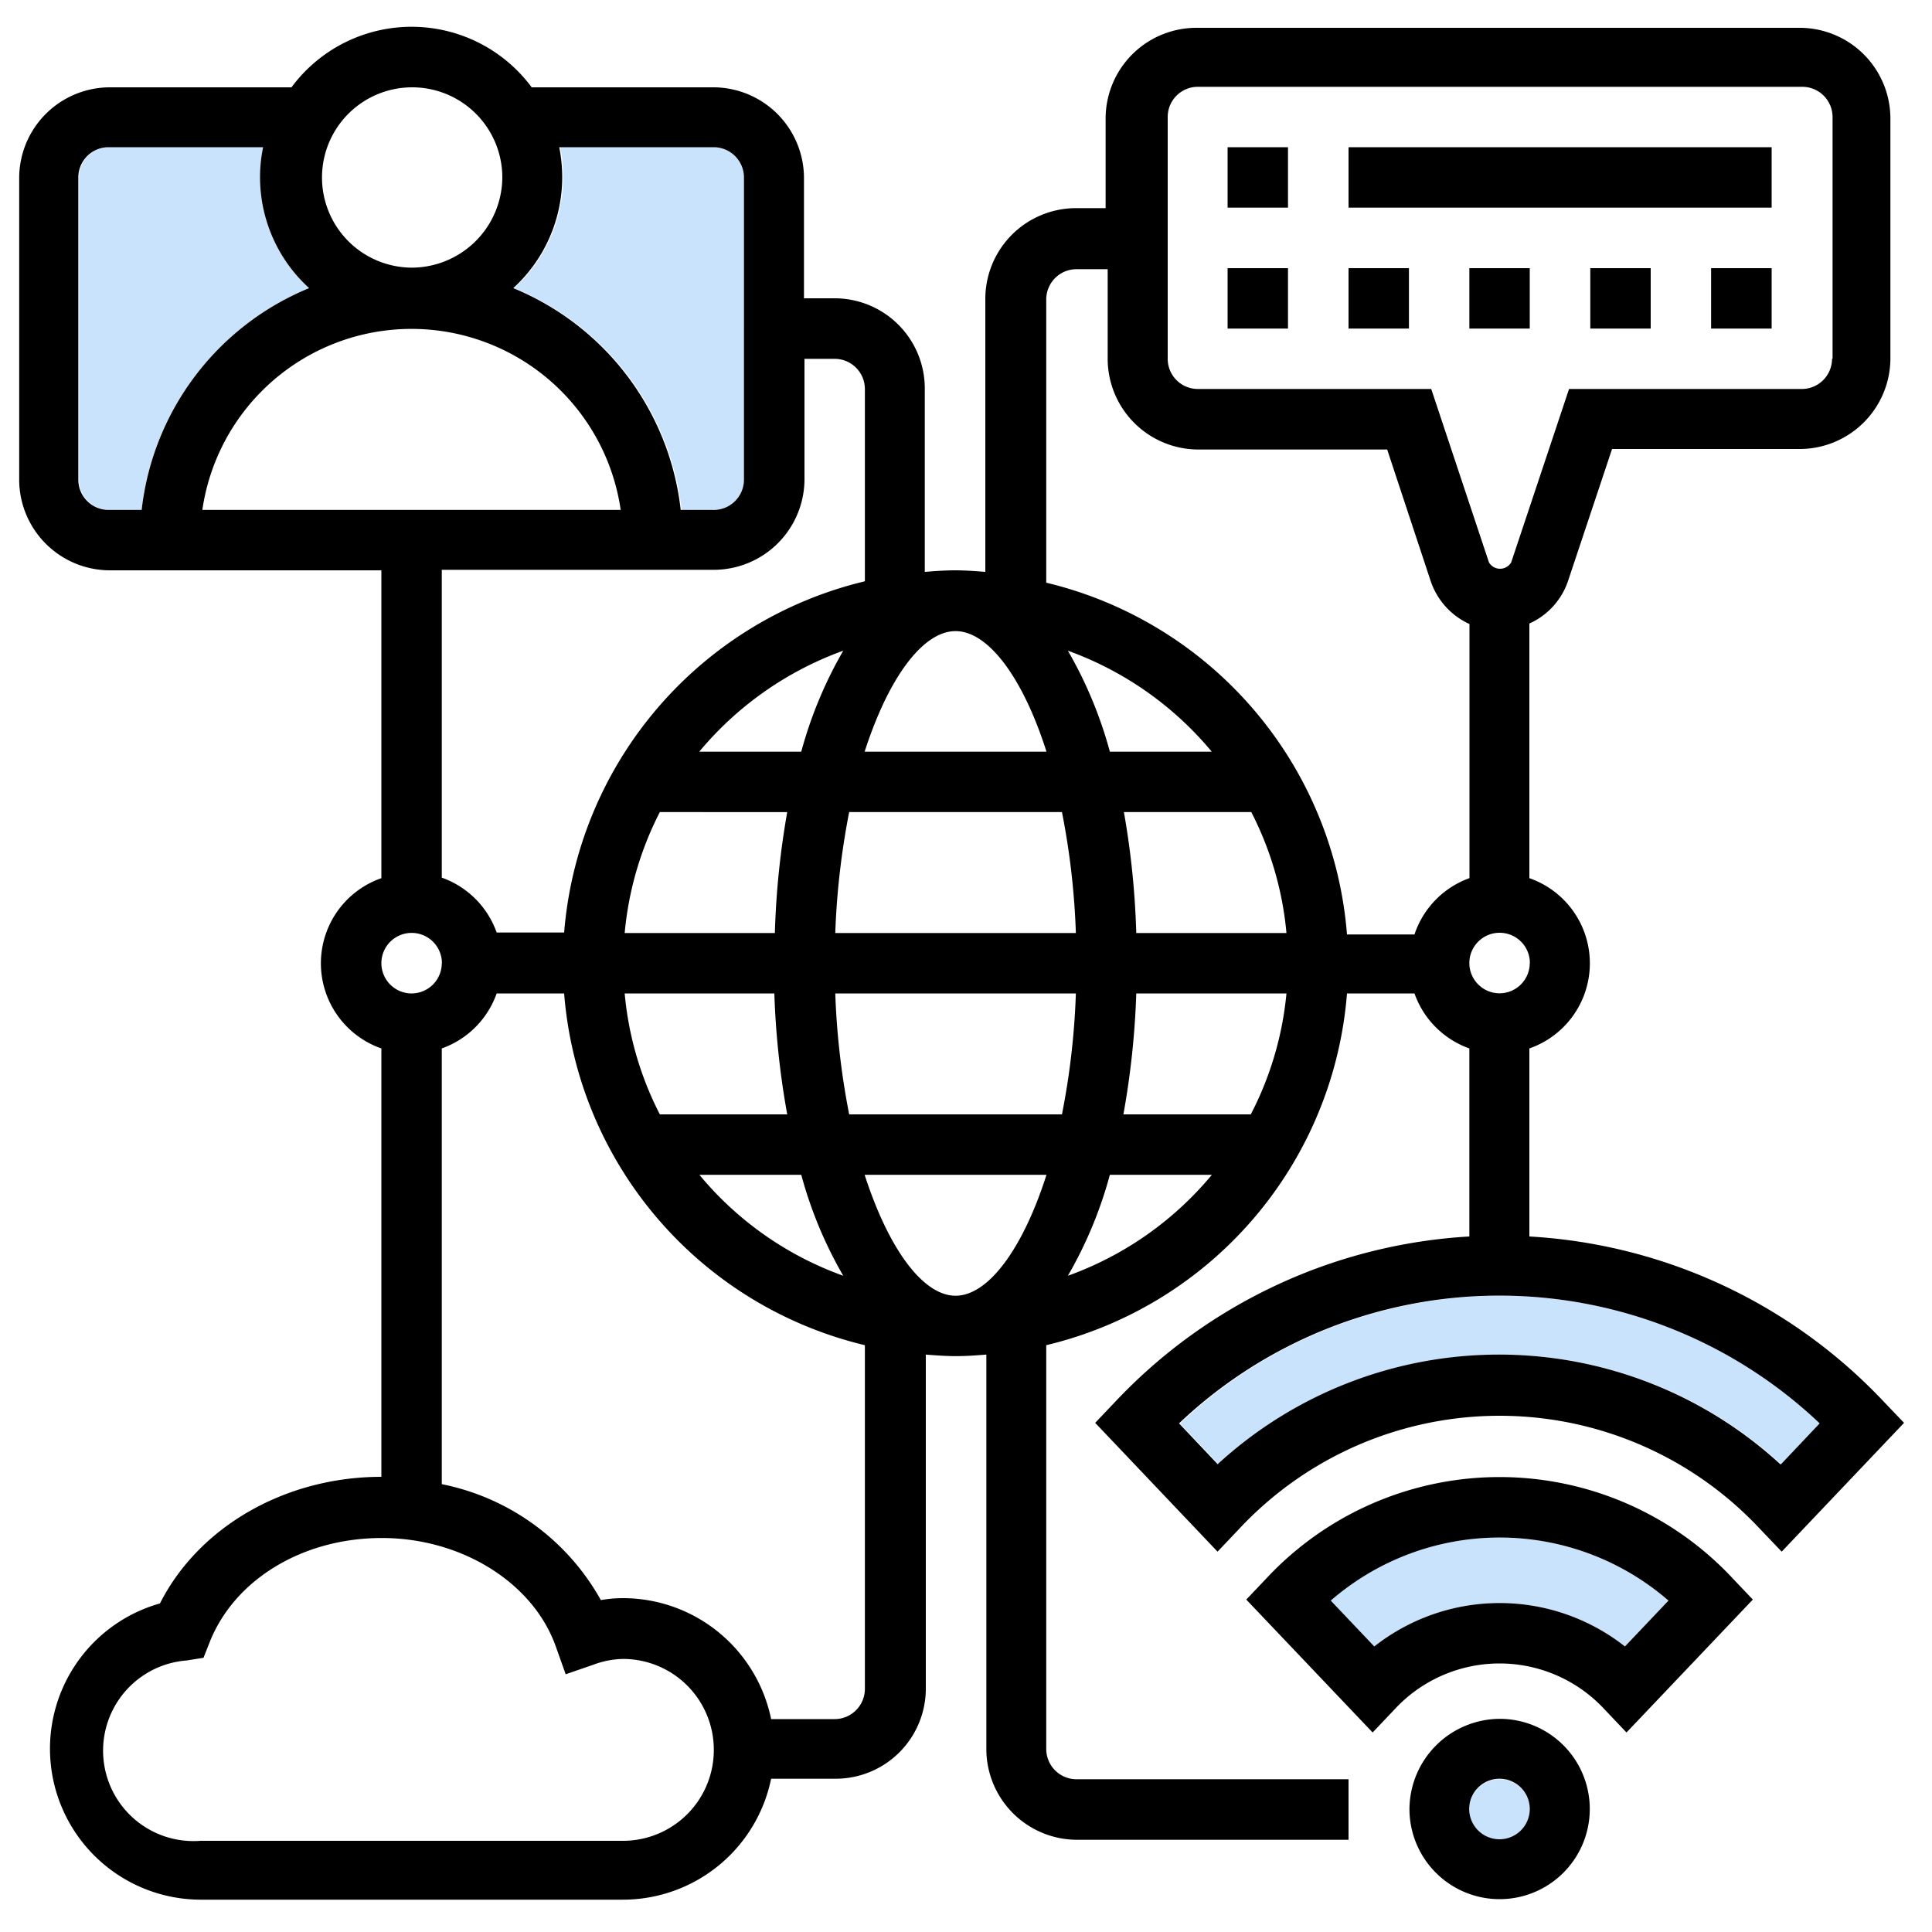
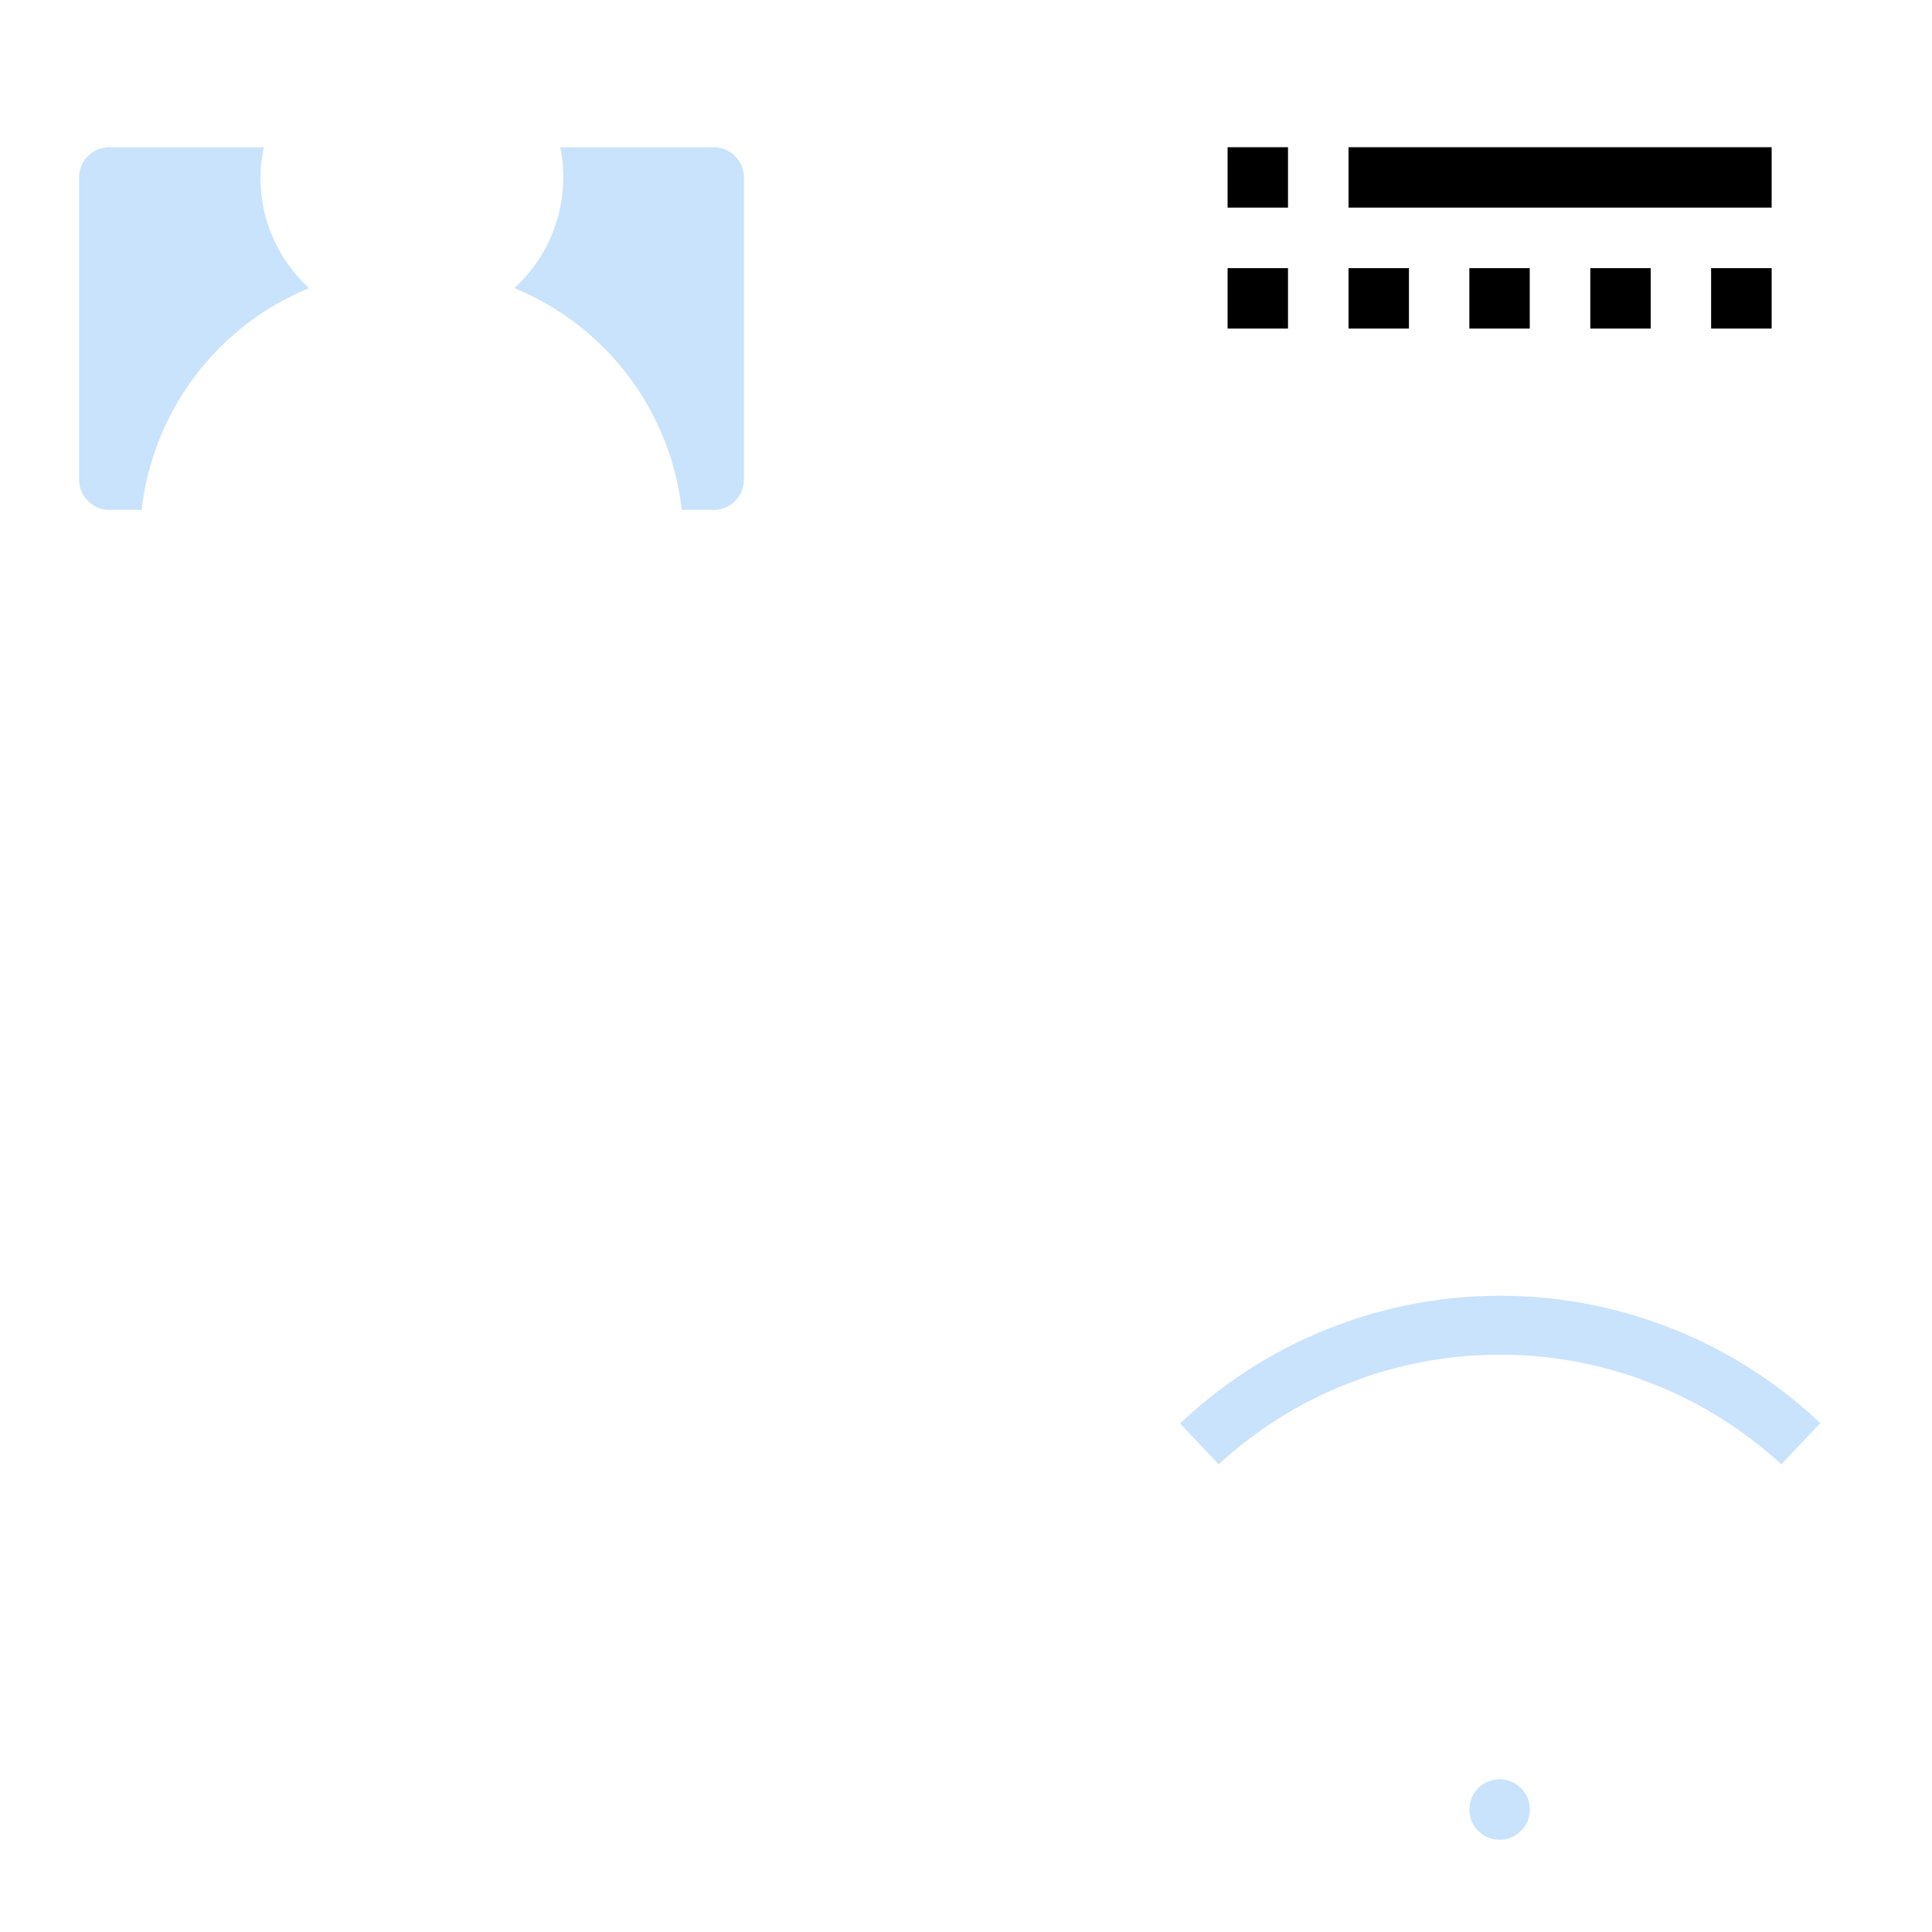
<svg xmlns="http://www.w3.org/2000/svg" id="Layer_1" data-name="Layer 1" viewBox="0 0 150 150">
  <path d="M116.43,138.14a2.35,2.35,0,1,1-2.35,2.35A2.35,2.35,0,0,1,116.43,138.14Z" style="fill:#cae3fc" />
-   <path d="M129.54,124.27l-3.38,3.56a15.73,15.73,0,0,0-19.46,0l-3.38-3.56a20,20,0,0,1,26.22,0Z" style="fill:#cae3fc" />
  <path d="M141.3,110.52l-3,3.17a32.28,32.28,0,0,0-43.68,0l-3-3.17a36.14,36.14,0,0,1,49.74,0Z" style="fill:#cae3fc" />
  <path d="M20.22,13.78A11.64,11.64,0,0,0,24,22.37,21.18,21.18,0,0,0,11,39.59H8.49a2.35,2.35,0,0,1-2.35-2.35V13.78a2.35,2.35,0,0,1,2.35-2.35h12A11.35,11.35,0,0,0,20.22,13.78Z" style="fill:#cae3fc" />
  <path d="M57.76,13.78V37.24a2.35,2.35,0,0,1-2.34,2.35H52.93a21.17,21.17,0,0,0-13-17.22,11.67,11.67,0,0,0,3.8-8.59,12.08,12.08,0,0,0-.23-2.35h12A2.35,2.35,0,0,1,57.76,13.78Z" style="fill:#cae3fc" />
-   <path d="M146.28,108.85l1.55,1.62-9.5,10-1.7-1.78a27.66,27.66,0,0,0-40.41,0l-1.69,1.78-9.5-10,1.54-1.62A41,41,0,0,1,114.08,96V81.4a7,7,0,0,1-4.26-4.27h-5.24a30.54,30.54,0,0,1-23.35,27.31V135.8a2.35,2.35,0,0,0,2.35,2.34H104.7v4.7H83.58a7.05,7.05,0,0,1-7-7V105.17c-.78.06-1.56.12-2.35.12s-1.57-.06-2.35-.12V131.1a7,7,0,0,1-7,7H59.87a11.75,11.75,0,0,1-11.49,9.39H15.53a11.72,11.72,0,0,1-3.11-23c3-5.93,9.7-9.83,17.19-9.83V81.4a7,7,0,0,1,0-13.22V44.28H8.49a7.05,7.05,0,0,1-7-7V13.78a7.05,7.05,0,0,1,7-7H22.63a11.6,11.6,0,0,1,18.65,0H55.42a7.05,7.05,0,0,1,7,7v9.38H64.8a7,7,0,0,1,7,7V44.4c.78-.06,1.56-.12,2.35-.12s1.57.06,2.35.12V23.16a7.05,7.05,0,0,1,7-7h2.34v-7a7.05,7.05,0,0,1,7-7h46.93a7.05,7.05,0,0,1,7,7V27.86a7.05,7.05,0,0,1-7,7H125.16l-3.42,10.25a5.57,5.57,0,0,1-3,3.3V68.18a7,7,0,0,1,0,13.22V96A41,41,0,0,1,146.28,108.85Zm-4-81V9.08a2.35,2.35,0,0,0-2.35-2.34H93a2.34,2.34,0,0,0-2.34,2.34V27.86A2.34,2.34,0,0,0,93,30.2h18.12l4.48,13.46a1,1,0,0,0,1.73,0l4.49-13.46h18.11A2.35,2.35,0,0,0,142.24,27.86Zm-4,85.83,3-3.17a36.14,36.14,0,0,0-49.74,0l3,3.17a32.28,32.28,0,0,1,43.68,0Zm-19.5-38.9a2.35,2.35,0,1,0-2.34,2.34A2.35,2.35,0,0,0,118.77,74.79Zm-4.69-6.61V48.45a5.64,5.64,0,0,1-3-3.3L107.7,34.9H93a7.05,7.05,0,0,1-7-7v-7H83.58a2.35,2.35,0,0,0-2.35,2.34v22a30.56,30.56,0,0,1,23.35,27.31h5.24A7,7,0,0,1,114.08,68.18ZM88.22,72.44H99.88a25.58,25.58,0,0,0-2.73-9.39H87.26A64.51,64.51,0,0,1,88.22,72.44Zm11.66,4.69H88.22a64.37,64.37,0,0,1-1,9.39h9.89A25.53,25.53,0,0,0,99.88,77.13ZM94.09,91.21H86.17a32.56,32.56,0,0,1-3.26,7.84A25.9,25.9,0,0,0,94.09,91.21ZM86.17,58.36h7.91a26,26,0,0,0-11.17-7.84A32.73,32.73,0,0,1,86.17,58.36ZM64.85,72.44H83.53a58.41,58.41,0,0,0-1.08-9.39H65.93A59.57,59.57,0,0,0,64.85,72.44Zm18.68,4.69H64.85a59.43,59.43,0,0,0,1.08,9.39H82.45A58.27,58.27,0,0,0,83.53,77.13ZM67.13,58.36H81.25C79.4,52.56,76.71,49,74.19,49S69,52.56,67.13,58.36ZM81.25,91.21H67.13C69,97,71.67,100.6,74.19,100.6S79.4,97,81.25,91.21ZM67.15,131.1V104.44A30.54,30.54,0,0,1,43.8,77.13H38.56A7,7,0,0,1,34.3,81.4v33.83a18.21,18.21,0,0,1,12.35,9,10.11,10.11,0,0,1,1.73-.15,11.75,11.75,0,0,1,11.49,9.39H64.8A2.35,2.35,0,0,0,67.15,131.1Zm0-86V30.2a2.35,2.35,0,0,0-2.35-2.34H62.46v9.38a7.05,7.05,0,0,1-7,7H34.3v23.9a7,7,0,0,1,4.26,4.26H43.8A30.56,30.56,0,0,1,67.15,45.13ZM62.21,58.36a32.73,32.73,0,0,1,3.26-7.84,26.07,26.07,0,0,0-11.18,7.84Zm3.26,40.69a32.56,32.56,0,0,1-3.26-7.84H54.3A25.81,25.81,0,0,0,65.47,99.05Zm-4.35-36H51.23a25.58,25.58,0,0,0-2.73,9.39H60.16A64.51,64.51,0,0,1,61.12,63.05ZM51.23,86.52h9.89a64.37,64.37,0,0,1-1-9.39H48.5A25.53,25.53,0,0,0,51.23,86.52Zm6.53-49.28V13.78a2.35,2.35,0,0,0-2.34-2.35h-12a12.08,12.08,0,0,1,.23,2.35,11.67,11.67,0,0,1-3.8,8.59,21.17,21.17,0,0,1,13,17.22h2.49A2.35,2.35,0,0,0,57.76,37.24ZM55.42,135.8a7.05,7.05,0,0,0-7-7,6.83,6.83,0,0,0-2.3.43l-2.2.76-.78-2.19c-1.77-4.94-7.32-8.39-13.49-8.39s-11.44,3.24-13.36,8.06l-.49,1.24-1.32.21a7,7,0,0,0,1.09,14H48.38A7.05,7.05,0,0,0,55.42,135.8ZM15.71,39.59H48.19a16.41,16.41,0,0,0-32.48,0ZM39,13.78a7,7,0,1,0-7,7A7.05,7.05,0,0,0,39,13.78Zm-4.69,61A2.35,2.35,0,1,0,32,77.13,2.35,2.35,0,0,0,34.3,74.79ZM24,22.37a11.64,11.64,0,0,1-3.81-8.59,11.35,11.35,0,0,1,.24-2.35h-12a2.35,2.35,0,0,0-2.35,2.35V37.24a2.35,2.35,0,0,0,2.35,2.35H11A21.18,21.18,0,0,1,24,22.37Z" />
  <rect x="132.85" y="20.82" width="4.7" height="4.69" />
  <rect x="104.7" y="11.43" width="32.85" height="4.69" />
-   <path d="M134.55,122.57l1.54,1.62-9.81,10.32-1.7-1.79a11.1,11.1,0,0,0-16.31,0l-1.7,1.79-9.81-10.32,1.54-1.62a24.76,24.76,0,0,1,36.25,0Zm-8.39,5.26,3.38-3.56a20,20,0,0,0-26.22,0l3.38,3.56a15.73,15.73,0,0,1,19.46,0Z" />
  <rect x="123.47" y="20.82" width="4.69" height="4.69" />
-   <path d="M116.43,133.45a7,7,0,1,1-7,7A7.05,7.05,0,0,1,116.43,133.45Zm2.34,7a2.35,2.35,0,1,0-2.34,2.35A2.35,2.35,0,0,0,118.77,140.49Z" />
  <rect x="114.08" y="20.82" width="4.69" height="4.69" />
  <rect x="104.7" y="20.82" width="4.69" height="4.69" />
  <rect x="95.31" y="20.82" width="4.69" height="4.69" />
  <rect x="95.31" y="11.43" width="4.69" height="4.69" />
</svg>